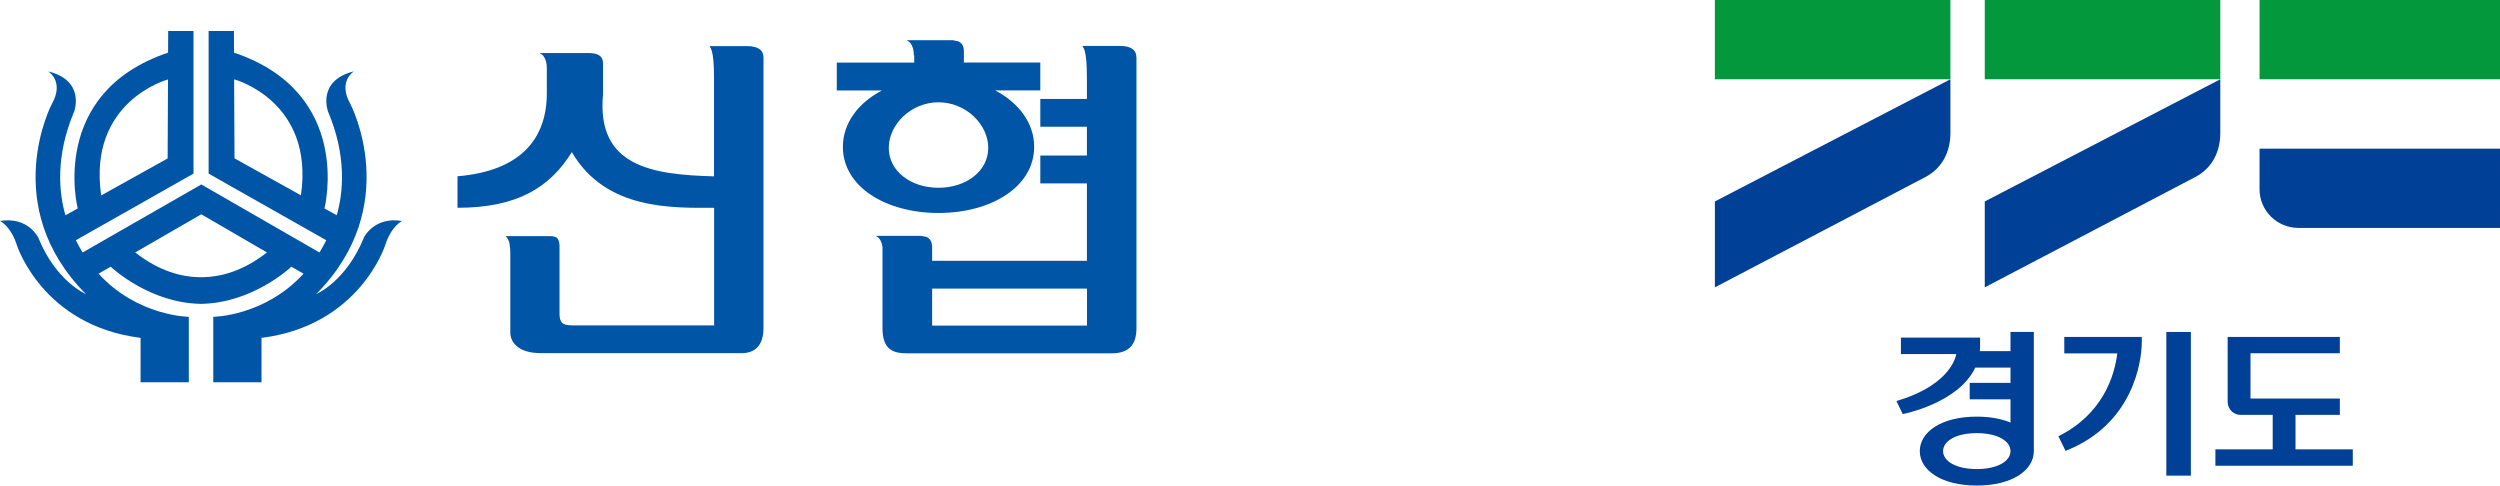
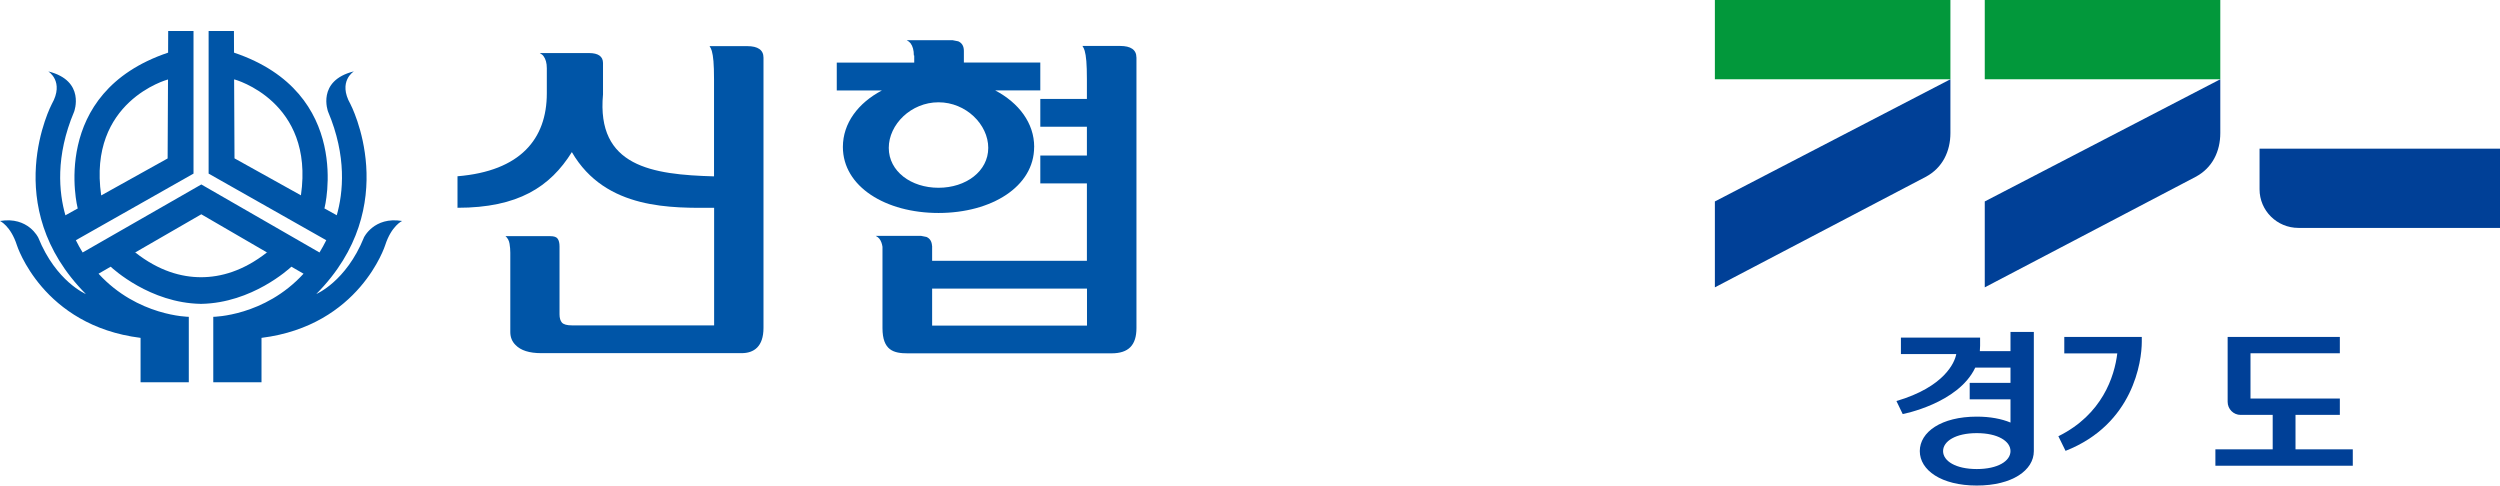
<svg xmlns="http://www.w3.org/2000/svg" width="242" height="47" viewBox="0 0 242 47" fill="none">
  <g clip-path="url(#clip0_8513_28835)">
    <path d="M214.925 0H192.125V7.673H214.925V0Z" fill="#02983B" />
    <path d="M212.509 17.133L192.125 27.816V19.5L214.925 7.673V12.876C214.925 14.632 214.178 16.258 212.509 17.133Z" fill="#004097" />
-     <path d="M242 0H218.725V7.673H242V0Z" fill="#02983B" />
    <path d="M188.8 0H166V7.673H188.8V0Z" fill="#02983B" />
    <path d="M186.386 17.133L166 27.816V19.5L188.8 7.673V12.876C188.8 14.632 188.051 16.258 186.386 17.133Z" fill="#004097" />
    <path d="M218.725 14.388V18.324C218.725 20.388 220.409 22.061 222.488 22.061H242V14.388H218.726H218.725Z" fill="#004097" />
-     <path d="M212.075 32.133H209.7V46.041H212.075V32.133Z" fill="#004097" />
    <path d="M194.616 33.99H191.648C191.663 33.821 191.674 33.651 191.674 33.476V32.678H184.009V34.273H189.366C189.224 35.082 188.227 37.451 183.575 38.82L184.182 40.082C184.182 40.082 189.568 39.059 191.205 35.584H194.616V37.063H190.666V38.658H194.616V40.903C193.746 40.541 192.649 40.33 191.356 40.33C187.911 40.33 185.836 41.822 185.836 43.666C185.836 45.509 187.911 47 191.356 47C194.801 47 196.875 45.508 196.875 43.669V32.133H194.616V33.992V33.99ZM191.352 45.404C189.316 45.404 188.09 44.627 188.09 43.666C188.09 42.705 189.316 41.927 191.352 41.927C193.389 41.927 194.616 42.705 194.616 43.666C194.616 44.627 193.39 45.404 191.352 45.404Z" fill="#004097" />
    <path d="M222.205 43.498V40.162H226.497V38.578H217.848V34.196H226.497V32.612H215.636V38.897C215.636 39.595 216.197 40.162 216.888 40.162H219.997V43.498H214.45V45.082H227.75V43.498H222.205Z" fill="#004097" />
    <path d="M199.822 34.211H204.953C204.682 36.448 203.497 40.129 199.25 42.227L199.945 43.643C206.519 41.061 207.323 34.962 207.325 33.092V32.612H199.823V34.213L199.822 34.211Z" fill="#004097" />
  </g>
  <g clip-path="url(#clip1_8513_28835)">
    <path d="M52.249 5.136C52.418 5.236 52.545 5.331 52.609 5.426C52.823 5.711 52.932 6.105 52.932 6.607V9.038C52.932 13.446 50.377 16.56 44.286 17.062V20.113C50.154 20.113 53.256 18.09 55.356 14.723C58.631 20.38 65.159 20.118 69.127 20.118V31.496H55.356C54.877 31.496 54.559 31.406 54.395 31.229C54.24 31.048 54.162 30.781 54.162 30.424V23.861C54.162 23.526 54.103 23.277 53.98 23.105C53.862 22.937 53.625 22.86 53.265 22.86H48.933C49.147 23.051 49.279 23.295 49.324 23.594C49.374 23.888 49.397 24.182 49.397 24.467V32.139C49.397 32.641 49.566 33.062 49.903 33.393C50.409 33.922 51.238 34.185 52.395 34.185H71.787C72.985 34.185 73.906 33.547 73.906 31.736V5.58C73.906 4.838 73.368 4.466 72.334 4.466H68.685C68.785 4.611 68.854 4.765 68.904 4.933C69.045 5.435 69.118 6.173 69.118 7.694V17.072C63.141 16.904 57.725 16.139 58.371 9.137V6.1C58.371 5.458 57.907 5.136 57.014 5.136H52.235H52.249Z" fill="#0055A7" />
    <path d="M110.005 5.562C110.005 4.819 109.463 4.448 108.428 4.448H104.78C104.875 4.589 104.953 4.747 104.998 4.915C105.139 5.417 105.212 6.159 105.212 7.685V9.576H100.702V12.269H105.212V15.057H100.702V17.755H105.212V25.246H90.23V23.793H90.22C90.198 23.386 90.029 23.091 89.687 22.937L89.145 22.829H84.768C84.936 22.924 85.059 23.019 85.127 23.114C85.282 23.318 85.378 23.58 85.424 23.892V31.754C85.424 33.931 86.521 34.203 87.865 34.203H107.59C109.248 34.203 110.009 33.411 110.009 31.754V5.562H110.005ZM105.221 31.519H90.23V27.939H105.221V31.519Z" fill="#0055A7" />
    <path d="M100.109 14.216C100.109 11.912 98.619 9.952 96.328 8.748H100.701V6.055H93.303V4.933C93.303 4.475 93.126 4.163 92.761 4L92.219 3.892H87.773C87.942 3.987 88.06 4.082 88.137 4.181C88.352 4.466 88.461 4.86 88.461 5.367H88.497V6.06H80.999V8.757H85.368C83.076 9.961 81.591 11.921 81.591 14.225C81.591 18.067 85.732 20.616 90.848 20.616C95.964 20.616 100.105 18.072 100.105 14.225L100.109 14.216ZM86.033 14.315C86.033 12.048 88.188 9.902 90.848 9.902C93.508 9.902 95.663 12.052 95.663 14.315C95.663 16.578 93.504 18.176 90.848 18.176C88.192 18.176 86.033 16.587 86.033 14.315Z" fill="#0055A7" />
    <path d="M35.223 23.005C33.501 27.255 30.617 28.459 30.617 28.459C39.099 19.914 33.92 10.074 33.92 10.074C32.667 7.866 34.261 6.906 34.261 6.906C30.617 7.811 31.756 10.807 31.756 10.807C33.587 15.139 33.218 18.66 32.599 20.837L31.396 20.168L31.414 20.14C31.414 20.14 34.261 9.002 22.654 5.096L22.645 3H20.194V16.805L31.583 23.254C31.373 23.671 31.155 24.069 30.927 24.44L19.488 17.855L7.999 24.44C7.772 24.069 7.548 23.675 7.343 23.254L18.732 16.805V3H16.281L16.272 5.096C4.669 9.002 7.516 20.145 7.516 20.145L7.535 20.172L6.332 20.842C5.708 18.665 5.344 15.143 7.175 10.812C7.175 10.812 8.314 7.816 4.669 6.911C4.669 6.911 6.264 7.87 5.011 10.079C5.011 10.079 -0.173 19.923 8.314 28.464C8.314 28.464 5.43 27.26 3.708 23.01C3.708 23.01 2.733 20.937 0 21.39C0 21.39 1.03 21.856 1.635 23.734C1.635 23.734 4.1 31.519 13.607 32.705V37.005H18.276V30.668C18.276 30.668 13.325 30.627 9.539 26.495L10.714 25.816C10.933 26.02 14.527 29.328 19.433 29.414C19.433 29.414 19.452 29.414 19.461 29.414C19.47 29.414 19.479 29.414 19.488 29.414C24.394 29.324 27.989 26.02 28.207 25.816L29.383 26.495C25.602 30.627 20.645 30.668 20.645 30.668V37.005H25.314V32.705C34.826 31.519 37.286 23.734 37.286 23.734C37.892 21.856 38.922 21.39 38.922 21.39C36.188 20.937 35.214 23.01 35.214 23.01L35.223 23.005ZM29.137 18.896L29.127 18.905L22.7 15.329L22.663 7.689H22.7C22.7 7.689 30.444 9.78 29.132 18.891L29.137 18.896ZM16.226 7.698H16.263L16.226 15.338L9.803 18.914L9.794 18.905C8.482 9.798 16.226 7.703 16.226 7.703V7.698ZM19.484 20.742L25.889 24.463V24.472L25.834 24.44C23.543 26.237 21.356 26.834 19.465 26.834C17.575 26.834 15.388 26.241 13.097 24.44L13.042 24.472V24.463L19.488 20.742H19.484Z" fill="#0055A7" />
  </g>
  <defs>
    <clipPath id="clip0_8513_28835">
      <rect width="76" height="47" fill="white" transform="translate(166)" />
    </clipPath>
    <clipPath id="clip1_8513_28835">
      <rect width="110" height="34" fill="white" transform="translate(0 3)" />
    </clipPath>
  </defs>
</svg>